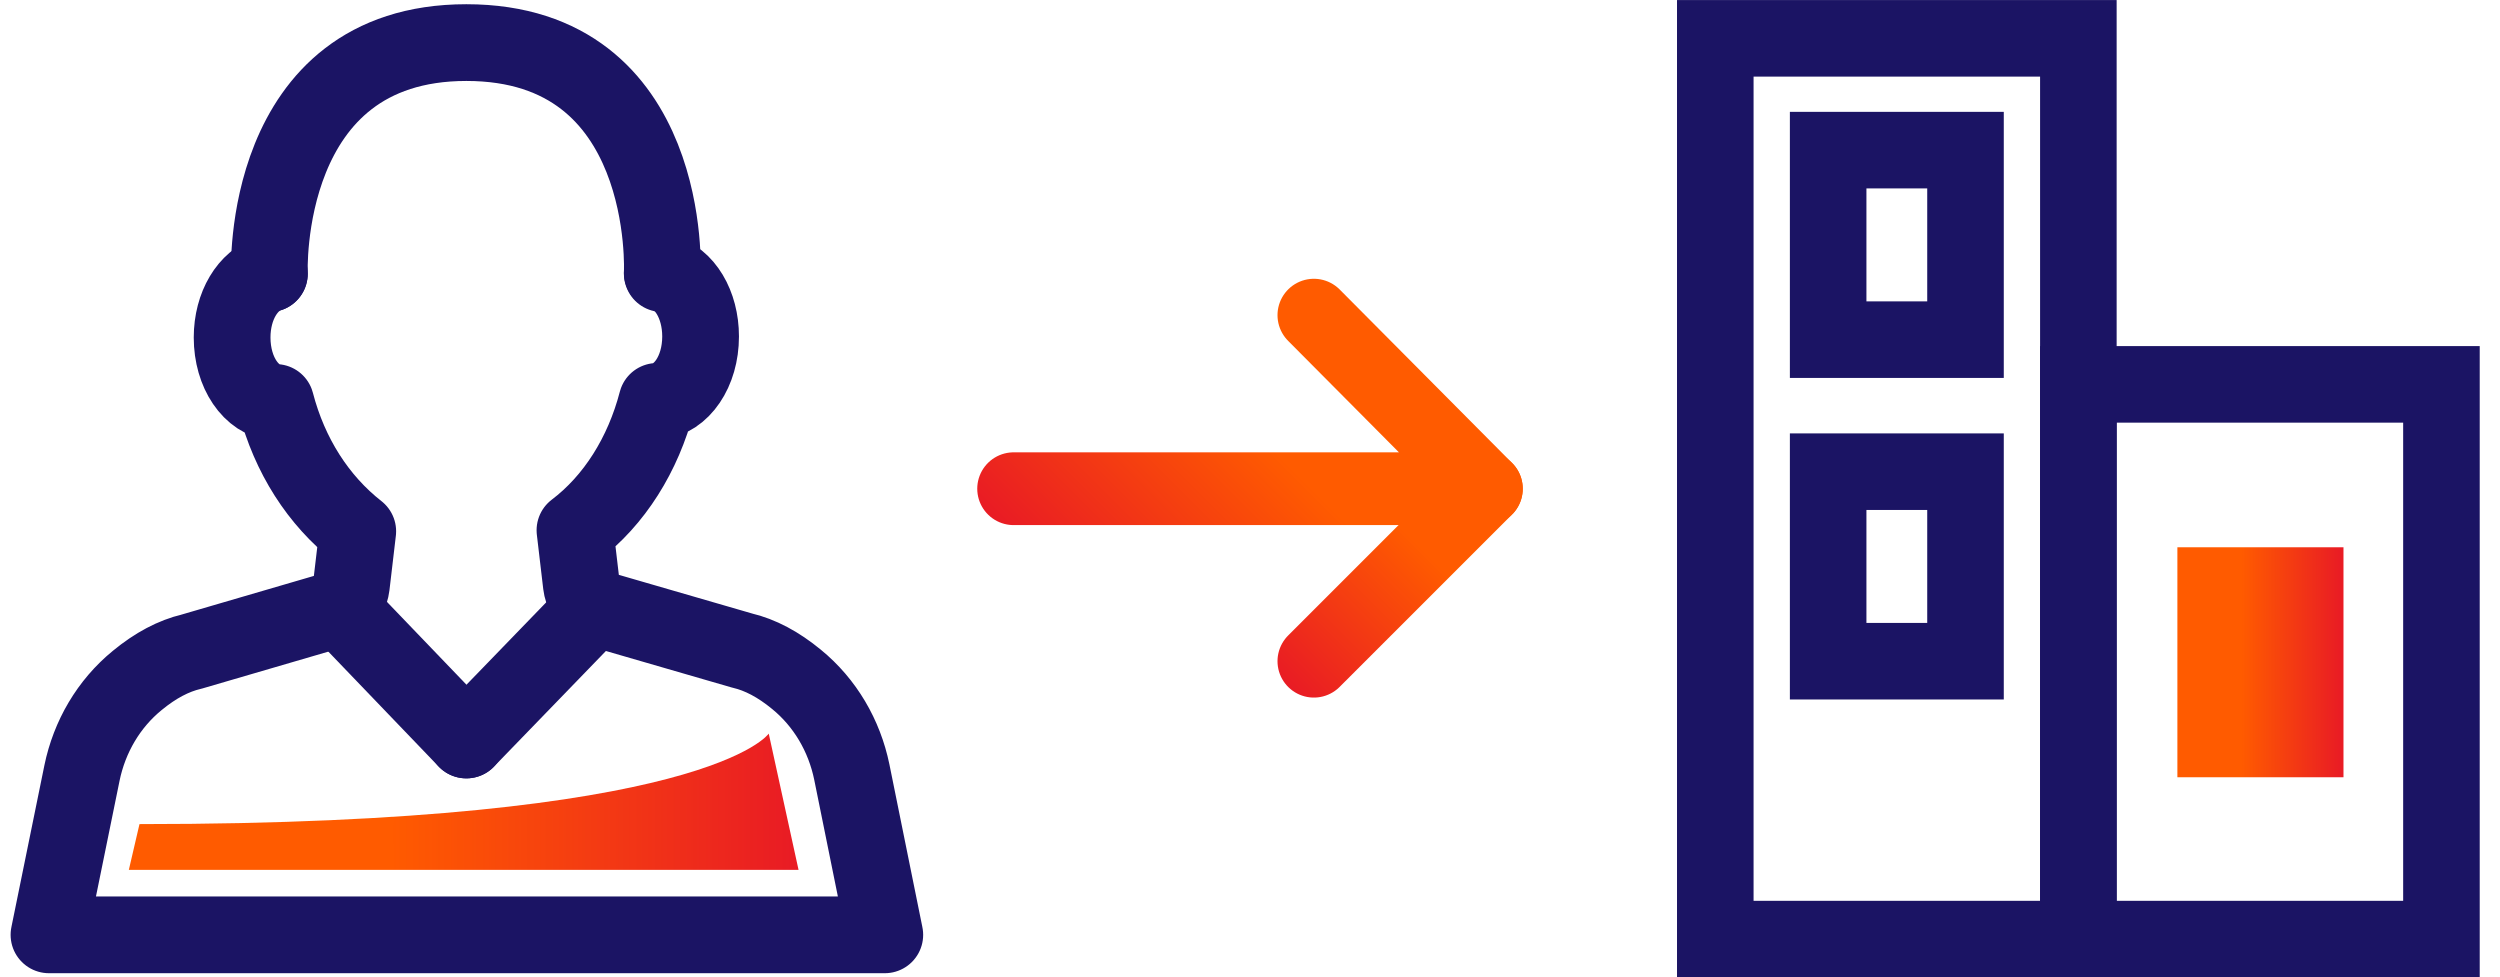
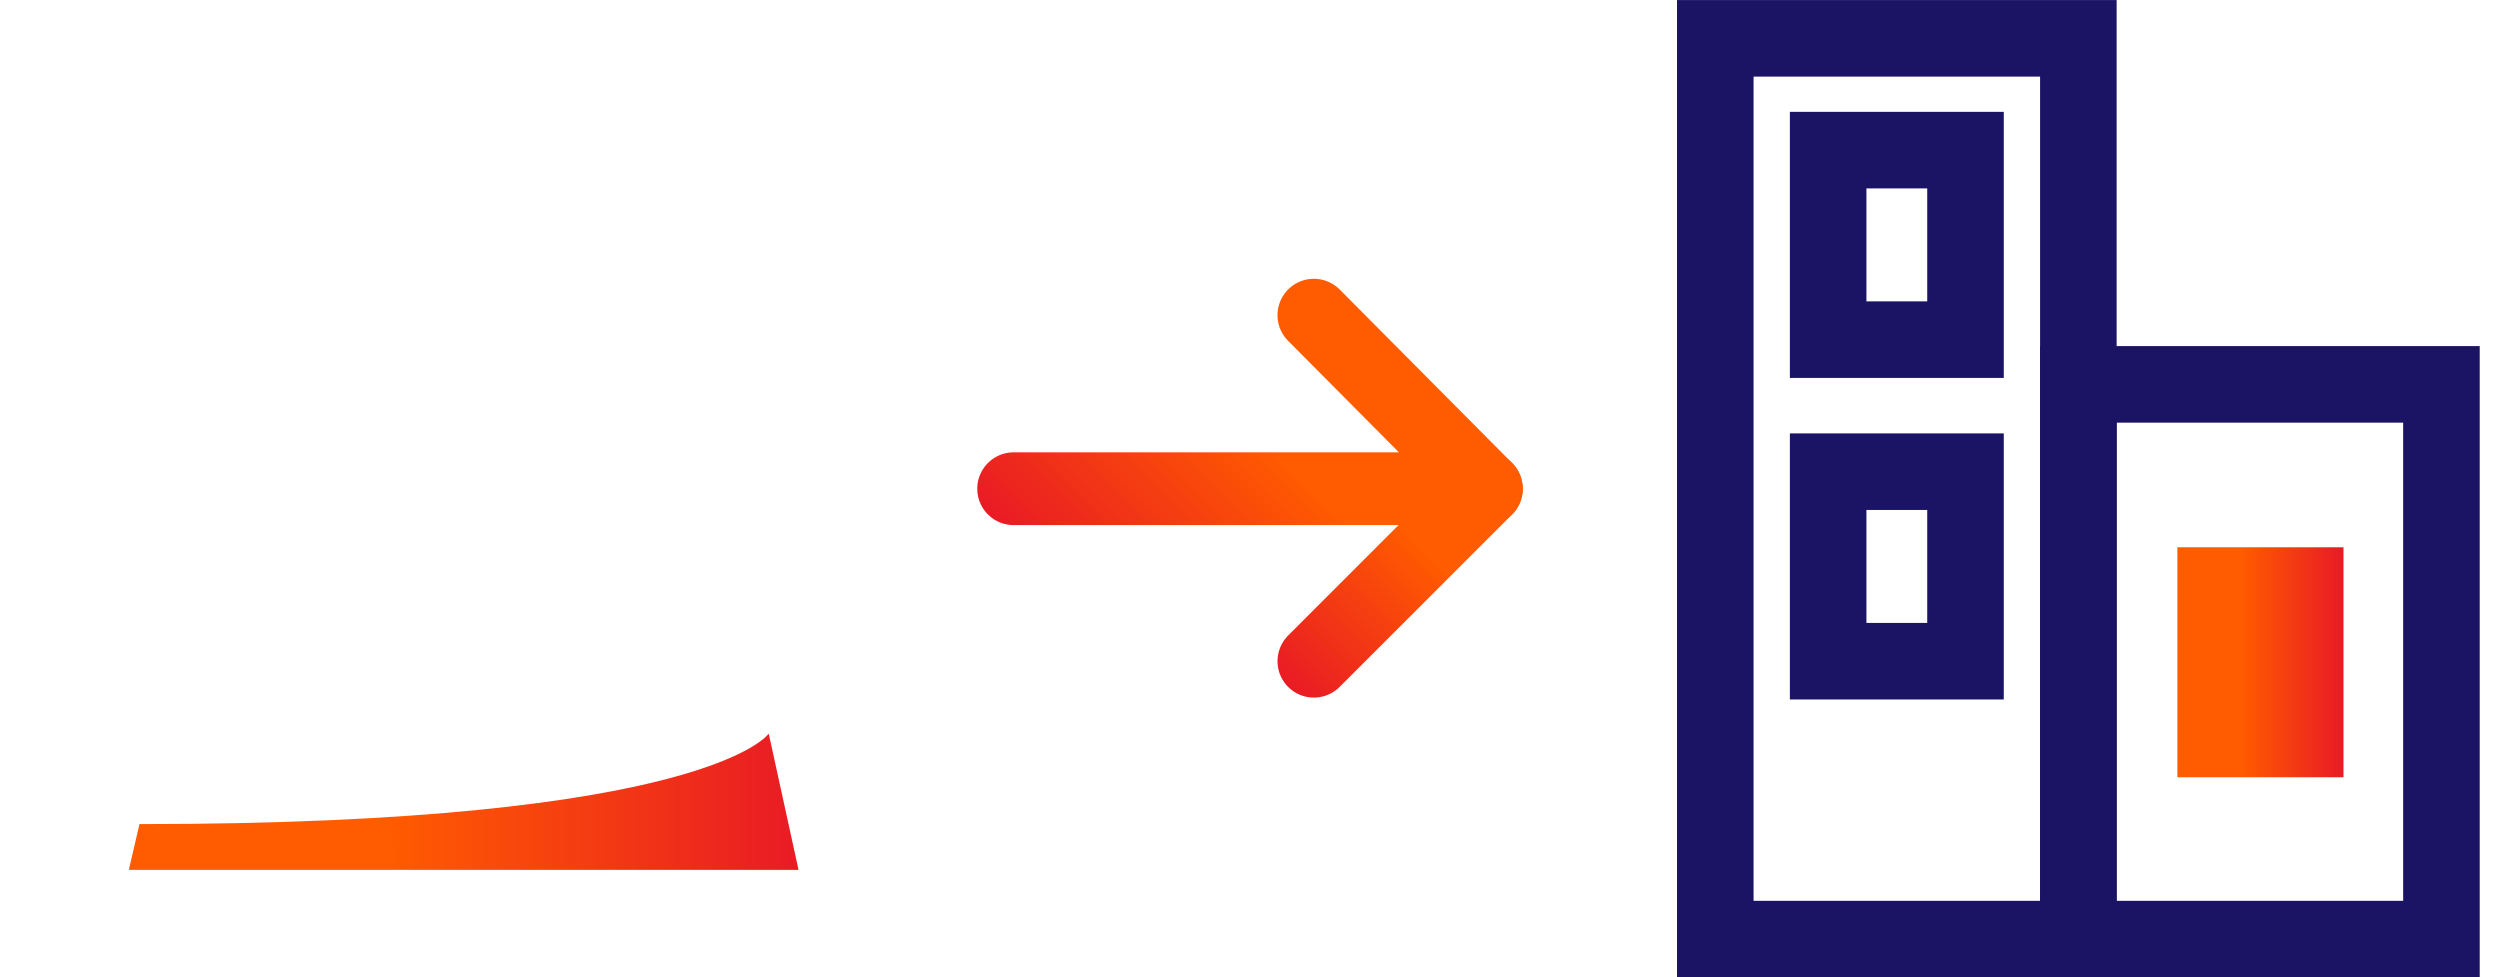
<svg xmlns="http://www.w3.org/2000/svg" version="1.1" id="Layer_1" x="0px" y="0px" viewBox="0 0 234.8 91.8" style="enable-background:new 0 0 234.8 91.8;" xml:space="preserve">
  <style type="text/css">
	.st0{fill:none;stroke:url(#SVGID_1_);stroke-width:6.834;stroke-linecap:round;stroke-linejoin:round;stroke-miterlimit:10;}
	
		.st1{fill:none;stroke:url(#SVGID_00000049932323501888308380000013994412332376174003_);stroke-width:6.834;stroke-linecap:round;stroke-linejoin:round;stroke-miterlimit:10;}
	.st2{fill:none;stroke:#1B1464;stroke-width:7.207;stroke-linecap:round;stroke-linejoin:round;stroke-miterlimit:10;}
	.st3{fill:none;stroke:#1B1464;stroke-width:7.207;stroke-linecap:round;stroke-miterlimit:10;}
	.st4{fill:url(#SVGID_00000057855733527228649490000014720840972647350437_);}
	.st5{fill:none;stroke:#1B1464;stroke-width:7.19;stroke-miterlimit:10;}
	.st6{fill:url(#SVGID_00000160177586206253834350000000404090775991120052_);}
</style>
  <g>
    <g>
      <linearGradient id="SVGID_1_" gradientUnits="userSpaceOnUse" x1="-122.119" y1="85.402" x2="-92.3" y2="85.402" gradientTransform="matrix(-0.707 0.707 -0.707 -0.707 116.07 190.213)">
        <stop offset="0.39" style="stop-color:#FF5B00" />
        <stop offset="0.99" style="stop-color:#E91C24" />
      </linearGradient>
      <line class="st0" x1="139.6" y1="45.9" x2="123.4" y2="62.1" />
      <linearGradient id="SVGID_00000042701312614979714410000017484541819585684413_" gradientUnits="userSpaceOnUse" x1="-122.119" y1="101.113" x2="-83.864" y2="101.113" gradientTransform="matrix(-0.707 0.707 -0.707 -0.707 116.07 190.213)">
        <stop offset="0.39" style="stop-color:#FF5B00" />
        <stop offset="0.99" style="stop-color:#E91C24" />
      </linearGradient>
      <polyline style="fill:none;stroke:url(#SVGID_00000042701312614979714410000017484541819585684413_);stroke-width:6.834;stroke-linecap:round;stroke-linejoin:round;stroke-miterlimit:10;" points="    95.2,45.9 139.6,45.9 123.4,29.6   " />
    </g>
  </g>
  <g>
-     <path class="st2" d="M25.3,25.7c-2,0.6-3.5,3-3.5,6c0,3.3,1.8,5.9,4.1,6.1c1.3,5,4,9.2,7.7,12.1L33,55c-0.1,0.8-0.5,1.6-1.2,2   c-0.2,0.2-0.5,0.3-0.8,0.4l-13,3.8c-1.7,0.4-3.4,1.3-5.1,2.7c-2.7,2.2-4.5,5.3-5.2,8.7L4.6,87.8h78.5L80,72.5   c-0.7-3.4-2.5-6.5-5.2-8.7c-1.7-1.4-3.4-2.3-5.1-2.7l-13.1-3.8c-0.3-0.1-0.6-0.2-0.8-0.4c-0.7-0.5-1.1-1.2-1.2-2L54,49.8   c3.7-2.8,6.4-7.1,7.7-12.1c2.3-0.2,4.1-2.8,4.1-6.1c0-3-1.5-5.5-3.6-6" />
-     <path class="st3" d="M62.2,25.7c0,0,1.1-21.7-18.4-21.7C24.4,4,25.3,25.7,25.3,25.7" />
-     <line class="st3" x1="31.8" y1="57" x2="43.8" y2="69.5" />
-     <line class="st3" x1="55.9" y1="57" x2="43.8" y2="69.5" />
    <linearGradient id="SVGID_00000138566179814412237020000006017261633720972971_" gradientUnits="userSpaceOnUse" x1="12.153" y1="75.272" x2="74.984" y2="75.272">
      <stop offset="0.39" style="stop-color:#FF5B00" />
      <stop offset="0.99" style="stop-color:#E91C24" />
    </linearGradient>
    <path style="fill:url(#SVGID_00000138566179814412237020000006017261633720972971_);" d="M13.1,77.4l-1,4.3H75l-2.8-12.8   C72.2,68.9,66.5,77.4,13.1,77.4z" />
  </g>
  <g>
    <rect x="161.1" y="3.6" class="st5" width="34.1" height="84.6" />
    <rect x="195.2" y="36.1" class="st5" width="34.1" height="52.1" />
    <rect x="171.7" y="14.1" class="st5" width="12.9" height="17.8" />
    <rect x="171.7" y="44.3" class="st5" width="12.9" height="17.8" />
    <linearGradient id="SVGID_00000175283801268937867960000017348566281314659761_" gradientUnits="userSpaceOnUse" x1="204.454" y1="62.139" x2="220.009" y2="62.139">
      <stop offset="0.39" style="stop-color:#FF5B00" />
      <stop offset="0.99" style="stop-color:#E91C24" />
    </linearGradient>
    <rect x="204.5" y="51.4" style="fill:url(#SVGID_00000175283801268937867960000017348566281314659761_);" width="15.6" height="21.6" />
  </g>
</svg>